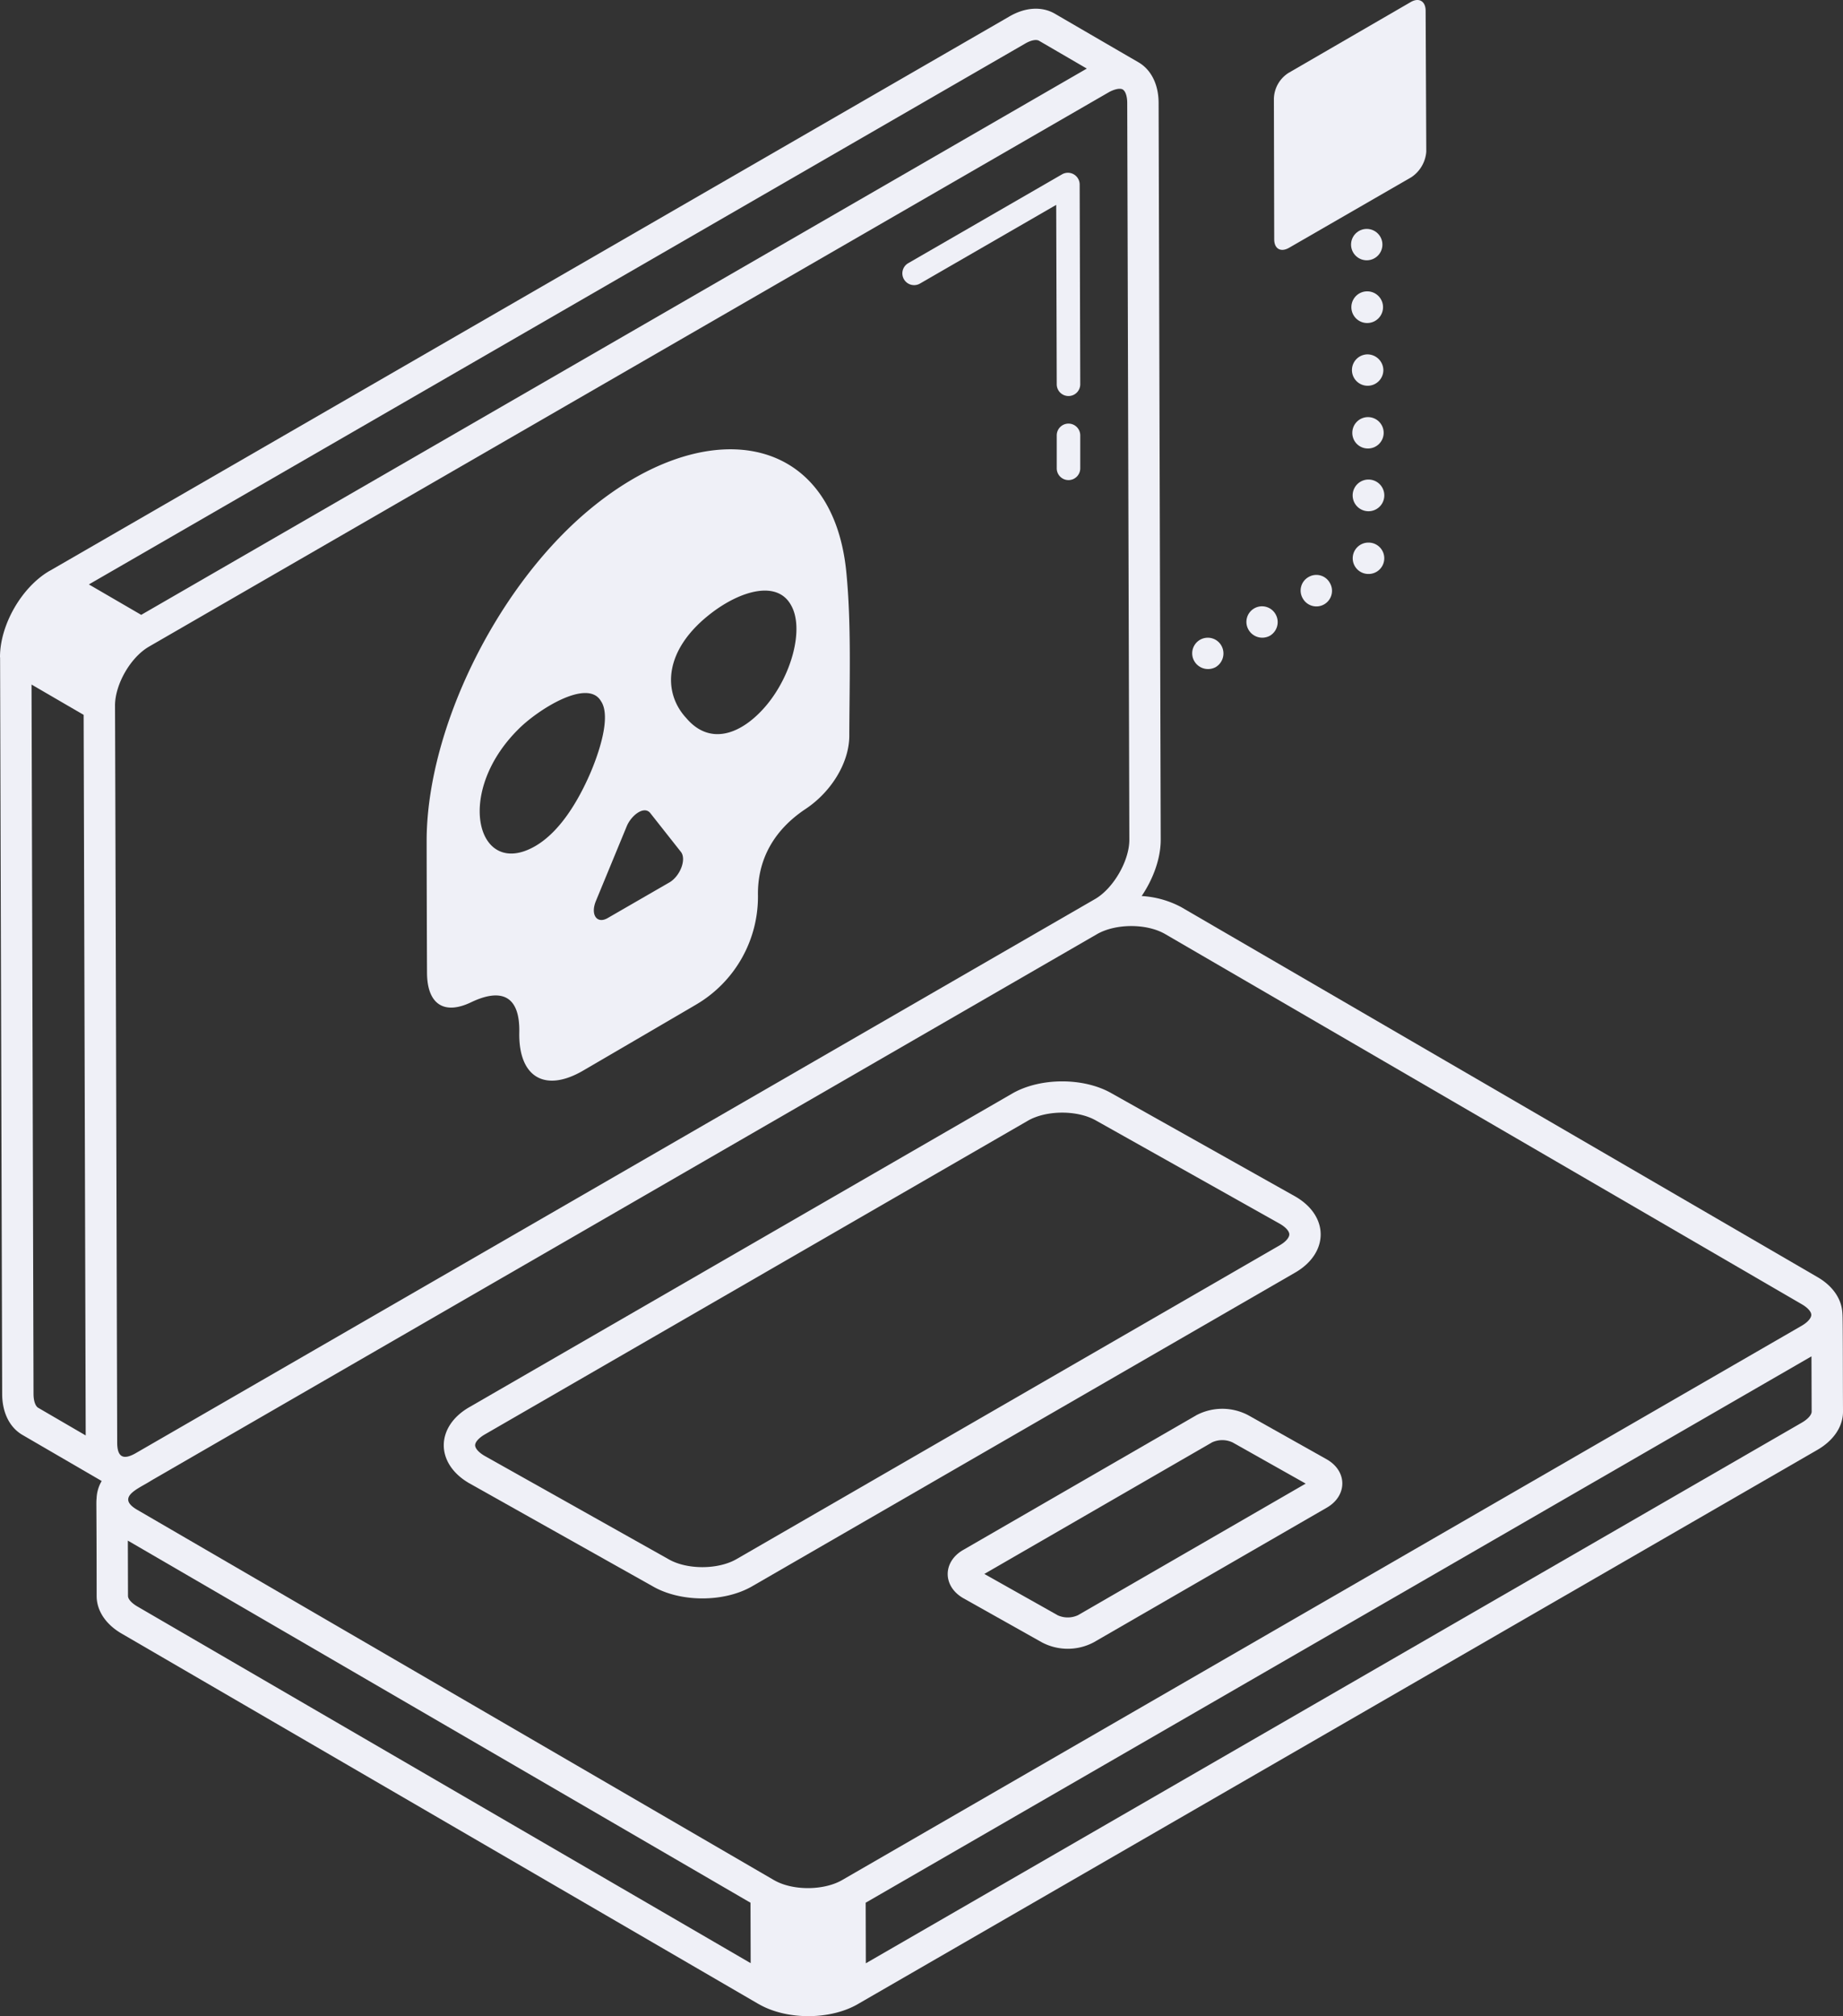
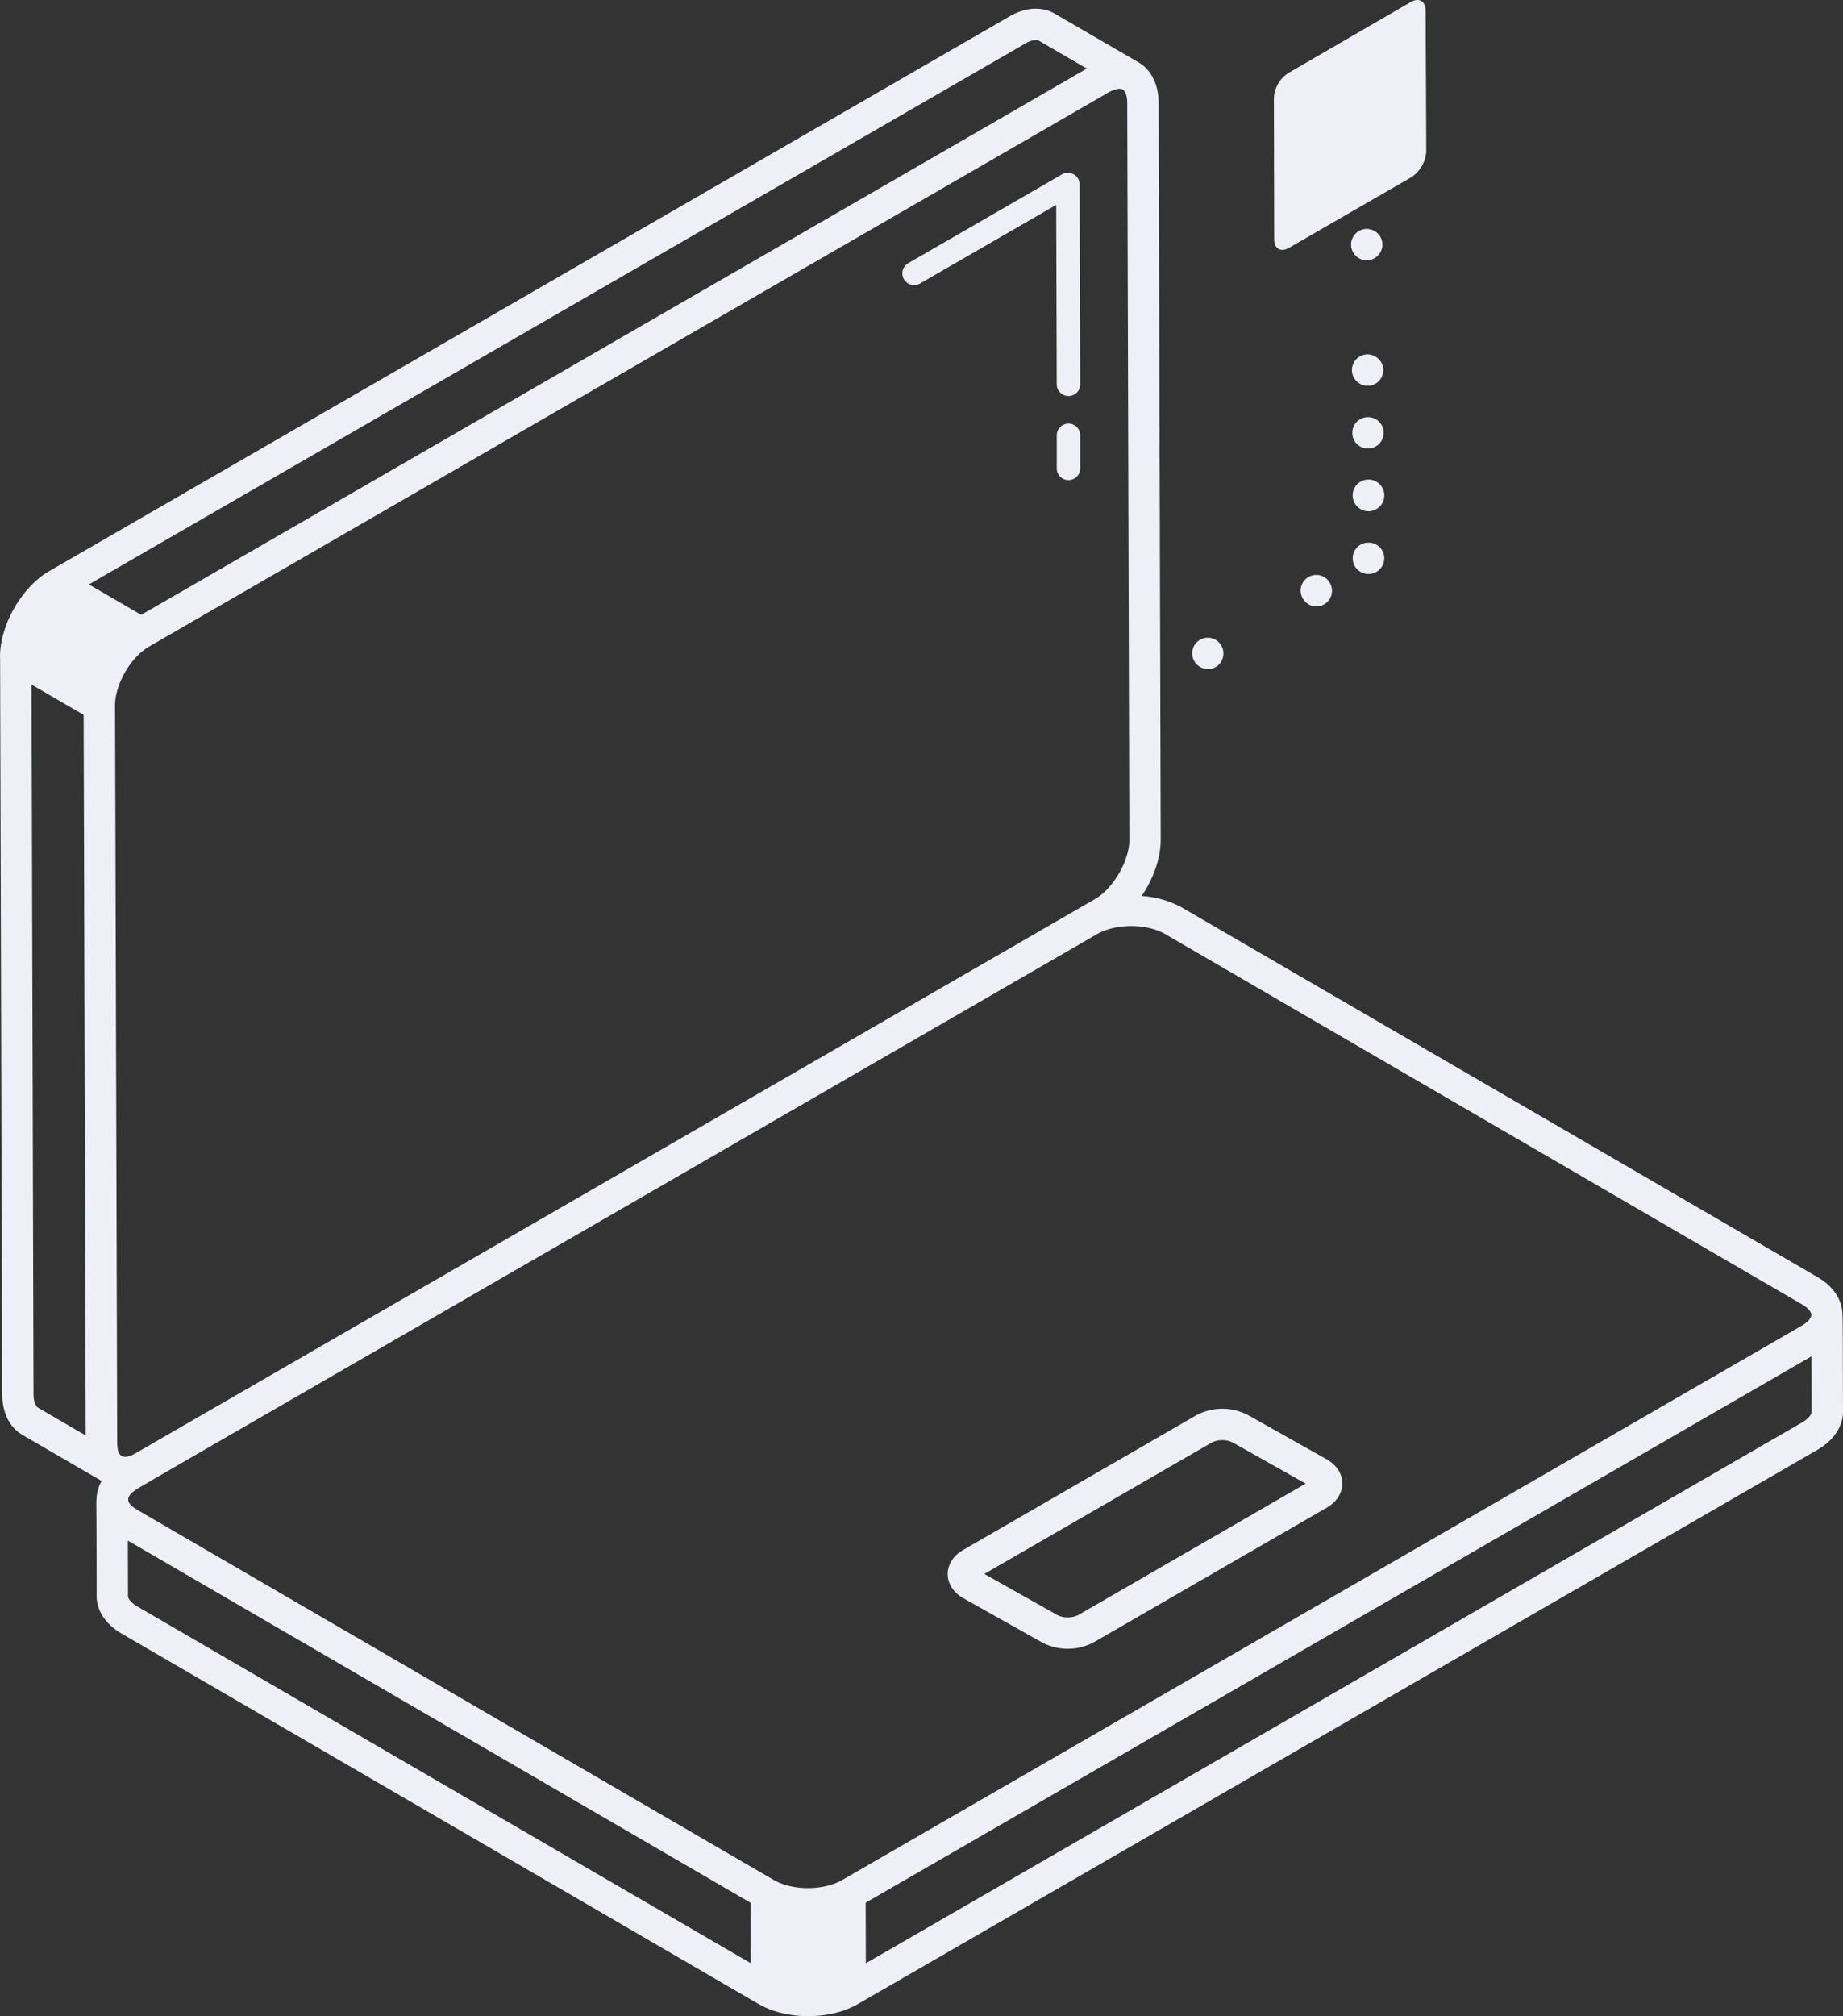
<svg xmlns="http://www.w3.org/2000/svg" width="481.083" height="525.969" viewBox="0 0 481.083 525.969">
  <rect x="0" y="0" width="481.083" height="525.969" fill="#333333" stroke="none" />
  <g id="_x32_5" transform="translate(-5.605 -2.862)">
    <path id="Path_104" data-name="Path 104" d="M6.172,364.488c0,4.795,1.878,8.675,5.21,10.664l20.763,12.072a9.662,9.662,0,0,0-1.324,4.458c-.134,1.726-.009-1.033.012,25.54,0,3.832,2.381,7.412,6.537,9.813L203.6,523.659l0,0,.007,0,.009.005s.01,0,.014,0c7.286,4.225,18.675,4.216,25.957-.008.006,0,.009-.011.015-.015L479.991,379.108c4.251-2.453,6.7-6.089,6.7-9.989-.058-10.2-.014-24.232-.16-25.634-.162-3.682-2.455-7.1-6.457-9.428l-166.218-96.59a25.045,25.045,0,0,0-10.239-2.849c3.034-4.486,4.982-9.835,4.973-14.715-.168-58.734-.369-128.724-.551-192.182-.008-4.819-1.942-8.691-5.29-10.62C299.457,15.2,280.06,3.926,280.936,4.429c-3.42-1.962-7.759-1.67-11.907.771L18.629,149.757c-.012.007-.026,0-.038.01C11.279,153.982,5.573,163.9,5.605,172.33c0,.032.023.057.024.089Zm292.5-340.276c.718.43,1.177,1.772,1.177,3.528l.551,192.182c.016,5.49-4.171,12.722-8.95,15.483L40.923,380.028c-2.838,1.576-4.727,1.314-4.727-2.842-.014-4.881-.553-196.39-.57-192.274.023-5.556,4.042-12.532,8.829-15.329,1.193-.7,249.575-144.067,250.53-144.616C295.914,24.421,297.749,23.692,298.674,24.212ZM14.356,364.476l-.519-185.025,13.6,7.908.539,187.98L15.538,368.1C14.995,367.78,14.356,366.634,14.356,364.476ZM39.017,417.21l-.04-14.434L201.51,497.241l.045,15.766L41.47,419.959C39.96,419.08,39.017,418.033,39.017,417.21ZM475.9,372.02,231.618,513.037l-.045-15.8L478.457,354.707l.048,14.424C478.5,369.8,477.817,370.913,475.9,372.02Zm.064-30.89c1.51.879,2.453,1.938,2.445,2.761,0,.667-.671,1.774-2.557,2.861L225.4,491.345s0,0-.007.006c-4.846,2.762-12.958,2.772-17.742-.01,0,0-.007,0-.01,0l-166.211-96.6c-5.808-3.378.567-5.593,3.7-7.665L292.017,244.53c4.952-2.794,12.978-2.745,17.728.009ZM273.153,12.269c1.518-.9,2.925-1.195,3.684-.759l12.46,7.25L42.465,161.269l-13.66-7.94Z" transform="translate(0 1.993)" fill="#eff0f7" />
    <path id="Path_105" data-name="Path 105" d="M76.075,8.785,35.927,31.96A3.068,3.068,0,1,0,39,37.274L74.556,16.748l.136,46.809a3.068,3.068,0,0,0,3.069,3.061h.008a3.067,3.067,0,0,0,3.061-3.077l-.152-52.107A3.069,3.069,0,0,0,76.075,8.785Z" transform="translate(206.755 39.559)" fill="#eff0f7" />
    <path id="Path_106" data-name="Path 106" d="M42.383,16.367a3.069,3.069,0,0,0-3.069,3.069v8.543a3.069,3.069,0,1,0,6.137,0V19.435A3.069,3.069,0,0,0,42.383,16.367Z" transform="translate(242.134 97.002)" fill="#eff0f7" />
-     <path id="Path_107" data-name="Path 107" d="M60.242,34.167c-23.18,20.1-40.625,55.762-41.025,84.26-.02,1.858.07,33.5.1,35.75.183,7.9,4.6,10.6,11.56,7.234,8.078-3.839,12.735-1.462,12.517,7.956-.2,11.551,6.625,15.7,16.582,9.949.846-.487,28.79-16.792,29.622-17.3a32.624,32.624,0,0,0,16.1-28.351c-.182-9.375,4.118-17.1,12.352-22.6,6.642-4.387,11.429-11.934,11.49-19.063.035-14.38.557-29.134-.766-42.644C125.208,12.273,91.283,7.3,60.242,34.167Zm-12.709,86.55c-15.049,8.659-21.2-13.755-4.44-30.44,4.963-5.05,18.091-13.451,21.614-7.407,2.858,4.168-.827,14.3-2.829,18.932C58.845,108.765,54.1,116.924,47.534,120.717Zm35.01,9.479-16.078,9.279c-2.794,1.619-4.57-.862-3.055-4.492l8.035-19.464c1.145-2.76,4.413-5.4,6.084-3.508l8.034,10.176C87.1,124.069,85.425,128.534,82.544,130.2Zm25.191-46.03c-6.266,7.334-14.5,10.492-20.743,3.143C80.8,80.66,80.973,69.493,93.6,59.86c7.58-5.786,17.2-8.643,20.79-1.9C117.771,64.015,114.525,76.193,107.735,84.166Z" transform="translate(97.76 102.888)" fill="#eff0f7" />
-     <path id="Path_108" data-name="Path 108" d="M168.136,40.514,26.386,122.352c-8.75,5.057-8.907,14.613-.032,19.79L74.3,169.057c7.262,4.206,18.65,4.225,25.964-.008L242.007,87.215c8.77-5.065,8.938-14.664.08-19.818l-47.924-26.9C186.907,36.282,175.472,36.278,168.136,40.514Zm72.337,36.748c0,.671-.671,1.778-2.557,2.869L96.174,161.965c-4.835,2.789-12.978,2.8-17.781,0a.349.349,0,0,1-.056-.032l-47.916-26.9c-1.83-1.067-2.485-2.134-2.477-2.777,0-.827.991-1.934,2.533-2.821L172.227,47.6c4.852-2.8,13.015-2.824,17.876,0l47.924,26.9C239.538,75.38,240.481,76.439,240.473,77.262Z" transform="translate(101.685 247.628)" fill="#eff0f7" />
    <path id="Path_109" data-name="Path 109" d="M100.744,49.45,39.859,84.608c-5.31,3.063-5.42,9.4.008,12.554l20.586,11.559a14.467,14.467,0,0,0,13.473-.012l60.885-35.154c5.328-3.081,5.422-9.443.008-12.57L114.266,49.442A14.5,14.5,0,0,0,100.744,49.45Zm-30.91,52.171a6.345,6.345,0,0,1-5.306.008c-.016-.012-.032-.02-.048-.032L45.4,90.857l59.431-34.319a6.372,6.372,0,0,1,5.37.012l19.083,10.74Z" transform="translate(217.151 322.604)" fill="#eff0f7" />
    <path id="Path_110" data-name="Path 110" d="M49.134,21.753a4.043,4.043,0,0,0-1.478,5.566,4.072,4.072,0,1,0,7.04-4.092A4.022,4.022,0,0,0,49.134,21.753Z" transform="translate(298.018 131.657)" fill="#eff0f7" />
    <path id="Path_111" data-name="Path 111" d="M52.855,28.343h.08a4.092,4.092,0,0,0-.08-8.183,4.092,4.092,0,1,0,0,8.183Z" transform="translate(310.008 124.251)" fill="#eff0f7" />
-     <path id="Path_112" data-name="Path 112" d="M51.493,29.873a4.125,4.125,0,0,0,1.47-5.646,4.068,4.068,0,1,0-7.032,4.092A4.145,4.145,0,0,0,51.493,29.873Z" transform="translate(285.59 138.84)" fill="#eff0f7" />
    <path id="Path_113" data-name="Path 113" d="M52.845,26.343h.08a4.132,4.132,0,1,0-.08,0Z" transform="translate(309.938 109.885)" fill="#eff0f7" />
    <path id="Path_114" data-name="Path 114" d="M52.834,24.343a4.092,4.092,0,1,0-4.092-4.092A4.056,4.056,0,0,0,52.834,24.343Z" transform="translate(309.861 95.519)" fill="#eff0f7" />
    <circle id="Ellipse_2" data-name="Ellipse 2" cx="4.092" cy="4.092" r="4.092" transform="translate(358.276 62.581)" fill="#eff0f7" />
    <path id="Path_115" data-name="Path 115" d="M49.765,30.873a4.139,4.139,0,0,0,1.47-5.646,4.071,4.071,0,0,0-7.04,4.092A4.155,4.155,0,0,0,49.765,30.873Z" transform="translate(273.165 146.023)" fill="#eff0f7" />
    <path id="Path_116" data-name="Path 116" d="M52.747,22.343h.08a4.1,4.1,0,0,0,4.092-4.092,4.168,4.168,0,0,0-4.171-4.092,4.092,4.092,0,0,0,0,8.183Z" transform="translate(309.788 81.153)" fill="#eff0f7" />
-     <path id="Path_117" data-name="Path 117" d="M52.8,20.343h.08a4.132,4.132,0,1,0-.08,0Z" transform="translate(309.65 66.787)" fill="#eff0f7" />
    <path id="Path_118" data-name="Path 118" d="M50.214,67.5,82.138,49.084a8.8,8.8,0,0,0,3.885-6.672L85.855,5.673c0-2.449-1.69-3.547-3.885-2.28l-31.925,18.5a8.23,8.23,0,0,0-3.8,6.672L46.328,65.3C46.328,67.75,48.018,68.763,50.214,67.5Z" transform="translate(291.888 0)" fill="#eff0f7" />
  </g>
</svg>